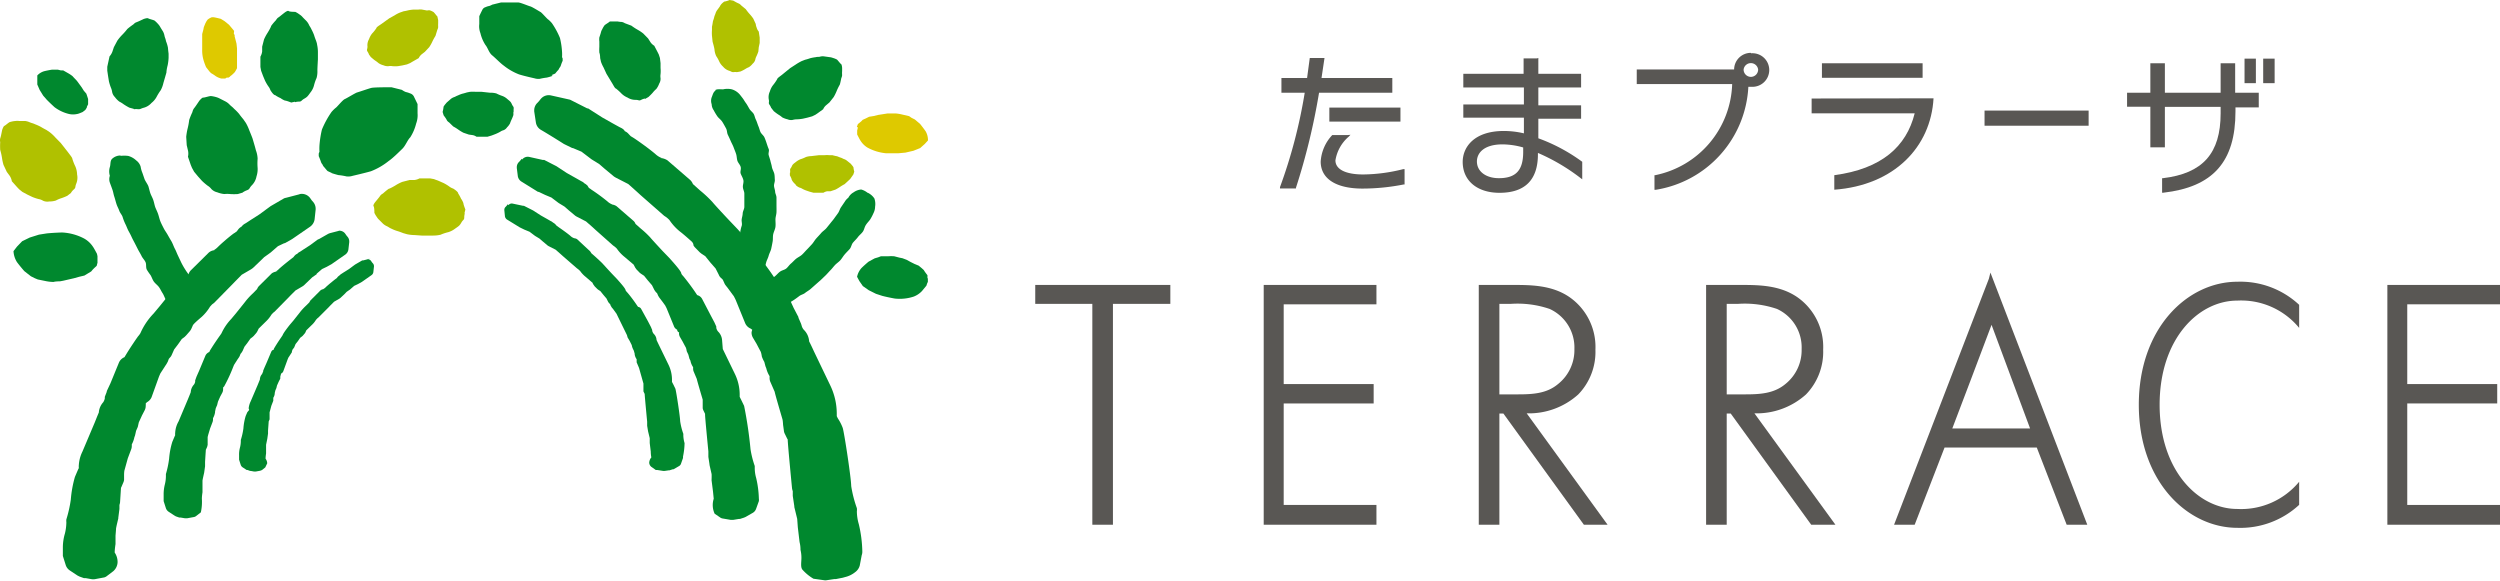
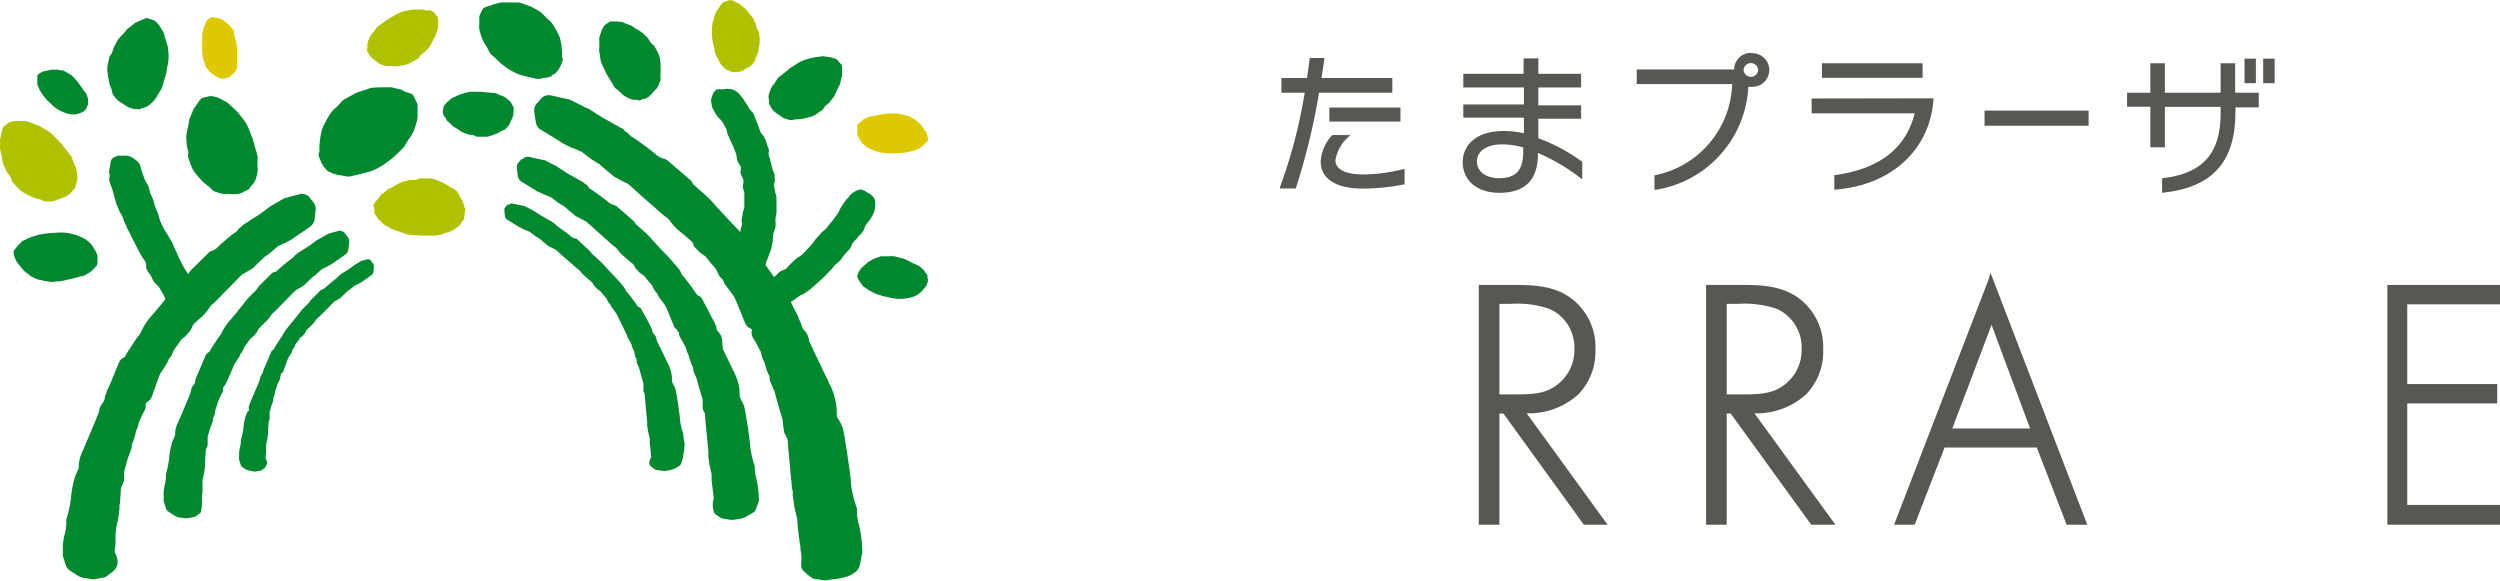
<svg xmlns="http://www.w3.org/2000/svg" viewBox="0 0 242.6 56.36">
  <defs>
    <style>.cls-1{fill:#00882e;}.cls-2{fill:#4f270a;}.cls-3{fill:#b0c100;}.cls-4{fill:#dec900;}.cls-5{fill:#595754;}</style>
  </defs>
  <g id="レイヤー_2" data-name="レイヤー 2">
    <g id="ヘッダーフッター">
      <path class="cls-1" d="M29.07,18.85l-1.34.35a.58.58,0,0,0-.22.08L26.27,20l-.07.05-1.05.77-.83.53-.44.29-.14.08a1,1,0,0,0-.29.26h0l-.09.06a1,1,0,0,0-.24.22l-.14.19-.22.16c-.06,0-1,.75-1.63,1.37a1.82,1.82,0,0,1-.39.3.38.38,0,0,1,.13,0,.94.94,0,0,0-.66.28l-1.7,1.68a1,1,0,0,0-.21.35c-.17.18-.51.53-.53.54a9.5,9.5,0,0,0-1,1c-.1.14-.73.92-1.26,1.57l-.61.73a6.49,6.49,0,0,0-1.27,1.89,1.68,1.68,0,0,1-.2.28l-.05.06s-.71,1-1.3,2l0,0a1,1,0,0,0-.54.53l-.82,2-.36.77,0,.06-.19.49,0,.16a1.18,1.18,0,0,1-.15.36,1.66,1.66,0,0,0-.43,1c-.12.27-.38.93-.38.93L8,43.82a3.43,3.43,0,0,0-.35,1.3,1.45,1.45,0,0,0,0,.3l-.08.16-.3.7a11,11,0,0,0-.4,2.21,12.12,12.12,0,0,1-.43,1.91,1.17,1.17,0,0,0,0,.27,4.78,4.78,0,0,1-.14,1.1A4.79,4.79,0,0,0,6.1,53.1c0,.34,0,.59,0,.65l0,.2.28.89a1,1,0,0,0,.4.52l.74.49.2.1.42.15.17,0,.56.1a1,1,0,0,0,.35,0l.8-.15a.65.65,0,0,0,.35-.15l.62-.47a1.21,1.21,0,0,0,.42-.87v-.07a1.64,1.64,0,0,0-.28-.87c0-.35.08-.82.08-.82v-.8c0-.06.05-.58.05-.69s.22-1,.22-1v-.07l.11-.85V49a1.29,1.29,0,0,0,.06-.25s.07-1.08.09-1.41h0l.05-.1.17-.4a.92.92,0,0,0,.08-.27l0-.5s0-.32.05-.47l.31-1.12.32-.85a.94.94,0,0,0,.07-.34v-.17a2.46,2.46,0,0,0,.25-.69l.06-.16s.09-.37.1-.45l.17-.39.1-.44c.06-.14.28-.6.29-.64l.27-.52a.91.91,0,0,0,.11-.45.86.86,0,0,0,0-.23l.12-.12a1,1,0,0,0,.45-.49l.72-2,.13-.3.46-.71.15-.23.11-.2s.06-.15.1-.27l.1-.12a.76.76,0,0,0,.18-.26l.24-.54.38-.5,0,0,.36-.51.28-.21.15-.15.34-.39a1.14,1.14,0,0,0,.15-.23s.09-.19.15-.34.58-.59.85-.82a4.42,4.42,0,0,0,.82-1l.2-.22,0,0,.2-.15,1.76-1.79.29-.3.63-.64.91-.53.18-.13.68-.65.41-.4.56-.4.08-.06.69-.6.61-.29.06,0,.62-.35.1-.06L30.09,22a1.06,1.06,0,0,0,.44-.72l.1-.94v-.1a1,1,0,0,0-.24-.64l-.14-.16-.14-.2a1,1,0,0,0-1.05-.4Z" />
      <path class="cls-1" d="M52.49,9.58l-.19.24-.18.19a1,1,0,0,0-.28.68v.12L52,11.87a1,1,0,0,0,.49.73c.84.49,2.14,1.31,2.15,1.32l.1.06.8.39.06,0,.83.35.92.7.07.05.74.46.53.46.89.74.18.11,1.21.62.85.76.35.32,2.28,2,.21.14h0a2.72,2.72,0,0,1,.3.27,5,5,0,0,0,1,1.1c.36.27.88.74,1.12.95s.21.4.21.4a1,1,0,0,0,.17.23l.44.45.16.13.38.25.49.61,0,0,.51.58.31.61A.76.76,0,0,0,70,27l.14.14.15.33a.88.88,0,0,0,.12.21l.22.28.59.8.17.34.93,2.28a1,1,0,0,0,.53.51L73,32a1,1,0,0,0-.07.28,1,1,0,0,0,.14.5l.35.59s.3.58.38.72.13.51.13.51a2.84,2.84,0,0,0,.24.52l.11.42.08.2a2.49,2.49,0,0,0,.32.76v.19a.93.93,0,0,0,.09.4l.41.94c0,.12.71,2.52.75,2.66s.06.54.06.54l.08.57a.8.8,0,0,0,.09.3l.22.45.06.1v0c0,.44.42,4.74.42,4.74a1.34,1.34,0,0,0,.07.27v.46l.15,1v.08l.28,1.15.06.82v0l.17,1.43a3,3,0,0,1,.09.76,3.17,3.17,0,0,1,.09.73v.06c0,.38-.1.87.09,1.12a4.46,4.46,0,0,0,1.08.89l1,.14a.81.81,0,0,0,.31,0l.73-.11.15,0,.66-.13L82,56a2.46,2.46,0,0,0,1-.49,1.17,1.17,0,0,0,.43-.63l.19-1a1,1,0,0,0,.06-.33v0a12.38,12.38,0,0,0-.34-2.68,4.55,4.55,0,0,1-.19-1.25,1.12,1.12,0,0,0,0-.31,11.73,11.73,0,0,1-.55-2.15c0-.74-.67-5.15-.82-5.63a4.35,4.35,0,0,0-.38-.78,2,2,0,0,1-.2-.37v-.23a6.34,6.34,0,0,0-.65-2.79L79,34.13s-.31-.68-.48-1A1.73,1.73,0,0,0,78,32a1,1,0,0,1-.22-.45l-.06-.17-.24-.55,0-.06-.47-.9-1-2.18a1,1,0,0,0-.66-.53L75.18,27c-.75-1.15-1.63-2.22-1.67-2.27l-.05-.06a3.29,3.29,0,0,1-.29-.35c-.06-.2-.25-.6-1.59-2.08l-.82-.86c-.7-.74-1.5-1.61-1.62-1.77a11.86,11.86,0,0,0-1.22-1.14l-.68-.61a1.09,1.09,0,0,0-.27-.4l-2.2-1.9a1.43,1.43,0,0,0-.79-.23h.22a1.89,1.89,0,0,1-.61-.39c-.83-.7-2-1.49-2.05-1.52l-.34-.21L61,13a1,1,0,0,0-.25-.21l-.15-.08,0-.05a1.09,1.09,0,0,0-.29-.23l-.2-.1L59.51,12l-1.08-.61-1.36-.87-.08,0-1.58-.8a.68.68,0,0,0-.2-.07l-1.74-.39a1,1,0,0,0-1,.35Z" />
      <path class="cls-1" d="M33,22.37l-1,.26-.15.06-.93.53-.05,0-.79.58-.62.4-.33.22-.11.06a.7.7,0,0,0-.2.18l0,0-.07,0-.17.16-.11.14-.17.13s-.73.56-1.22,1a1.22,1.22,0,0,1-.3.24H27a1.19,1.19,0,0,0-.62.19l-1.27,1.26a.92.92,0,0,0-.16.27l-.4.41a6.6,6.6,0,0,0-.71.76c-.07.1-.55.69-.94,1.18l-.46.55a5.09,5.09,0,0,0-.95,1.4l-.16.23,0,0s-.54.75-1,1.51l0,.06a.71.71,0,0,0-.39.35l-.61,1.46-.26.59,0,0-.13.36,0,.12a.67.67,0,0,1-.12.29,1.18,1.18,0,0,0-.31.74c-.07.19-.29.72-.29.72l-.89,2.11A2.47,2.47,0,0,0,17,42a.91.91,0,0,0,0,.23l-.06.13-.22.52a7.57,7.57,0,0,0-.31,1.64A9.38,9.38,0,0,1,16.1,46l0,.19A3.48,3.48,0,0,1,16,47a3.88,3.88,0,0,0-.12,1c0,.25,0,.45,0,.49l0,.14.21.66a.69.69,0,0,0,.29.38l.55.36.14.08.32.11.12,0,.42.07h.25l.6-.11a.5.5,0,0,0,.26-.11l.45-.35a4.75,4.75,0,0,0,.1-1.32c0-.26.06-.63.06-.63v-.6s0-.44,0-.52.16-.77.16-.77v0l.09-.63V45l0-.19s.05-.82.07-1.07h0l0-.08.13-.29.05-.2,0-.37s0-.25,0-.36.22-.78.23-.84l.24-.63a.74.74,0,0,0,.05-.25v-.14a1.67,1.67,0,0,0,.2-.57l0-.07.07-.33.13-.3.08-.33.21-.48.21-.39a.72.72,0,0,0,.08-.32l0-.19.1-.1a15.43,15.43,0,0,0,.87-1.87l.09-.22.35-.55.12-.17.08-.14.08-.21.08-.09.12-.19.18-.41.29-.38.29-.41.21-.16.11-.1.26-.3.1-.16.12-.25.64-.63a3.41,3.41,0,0,0,.61-.74l.16-.17,0,0,.14-.11,1.32-1.34.22-.23.48-.48.68-.4.13-.09.51-.49.31-.3.43-.3,0-.05.52-.45.46-.22,0,0,.47-.26.07-.05,1.25-.87a.73.73,0,0,0,.31-.51l.08-.7v-.08a.68.68,0,0,0-.17-.45l-.1-.12-.11-.16a.7.7,0,0,0-.75-.28Z" />
      <path class="cls-1" d="M50.63,15.41l-.15.18-.13.14a.7.7,0,0,0-.2.49v.08l.1.8a.76.76,0,0,0,.35.52l1.61,1,.07,0,.61.29,0,0,.62.26.7.53,0,0,.56.34.4.35.66.55.13.08.91.47.65.57.26.24,1.71,1.52.14.1h0a1.73,1.73,0,0,1,.23.21,3.74,3.74,0,0,0,.77.82l.86.73.15.29.12.17.33.34.12.09.29.19.37.46.4.46.23.46.14.2.12.11.11.25.09.15.16.21s.34.45.44.6l.13.26.7,1.71a.6.6,0,0,0,.32.36s0,.16.12.23.06.06.06.14a.74.74,0,0,0,.1.35l.26.45s.23.44.29.54.1.38.1.38l.16.34.1.38L67,35a1.62,1.62,0,0,0,.26.63v.16a.71.71,0,0,0,.06.28l.3.71c0,.08.54,1.9.57,2l0,.4,0,.43a.81.81,0,0,0,.07.22l.16.33,0,.08v0c0,.32.32,3.56.32,3.56l0,.2v.34l.11.72v.05s.18.78.2.88,0,.61,0,.61l.14,1.1.07.7a2,2,0,0,0,.09,1.45l.57.39a.62.62,0,0,0,.24.08l.76.13h.22l.55-.09.11,0,.4-.13.14-.06.72-.41a.73.73,0,0,0,.31-.38l.27-.75a.86.86,0,0,0,0-.24v0a9.7,9.7,0,0,0-.26-2,3.58,3.58,0,0,1-.14-.95l0-.22a9.2,9.2,0,0,1-.41-1.63,40.6,40.6,0,0,0-.62-4.2l-.28-.58-.15-.3v-.17a4.64,4.64,0,0,0-.48-2.08l-1.16-2.39L70.07,33a1.29,1.29,0,0,0-.39-.83.8.8,0,0,1-.17-.35l0-.13-.18-.4,0,0-.36-.68L68.13,29a.74.74,0,0,0-.47-.36l-.07-.1c-.56-.86-1.23-1.67-1.25-1.7l0,0a1.87,1.87,0,0,1-.22-.27c0-.15-.18-.44-1.19-1.56l-.62-.64c-.52-.56-1.12-1.21-1.21-1.33a9.2,9.2,0,0,0-.92-.86l-.51-.45a.69.69,0,0,0-.2-.3l-1.64-1.42a1,1,0,0,0-.57-.17h.16a1.38,1.38,0,0,1-.48-.3,18.46,18.46,0,0,0-1.54-1.13,1.9,1.9,0,0,0-.25-.17L57,18l-.17-.14-.12-.07,0,0a.83.83,0,0,0-.21-.16l-.15-.08-.42-.24L55,16.79l-1-.66,0,0-1.19-.61-.14,0-1.3-.29a.69.69,0,0,0-.7.25Z" />
      <path class="cls-1" d="M36,25.08l-.76.19-.09,0-.69.4,0,0-.61.45-.45.28-.26.17-.08.05-.12.11,0,0-.07.05-.1.09-.09.12-.14.1s-.54.42-.91.76a.82.82,0,0,1-.26.2h.12a.67.67,0,0,0-.37.11l-1,1-.11.19h0l-.31.31a5.73,5.73,0,0,0-.52.55l-.71.9-.35.41c-.6.76-.67.94-.69,1l-.13.2,0,0s-.39.55-.72,1.12l0,.08a.38.38,0,0,0-.26.22l-.46,1.09-.2.45-.12.29,0,.07-.11.26a.8.8,0,0,0-.21.53l-.22.54-.68,1.59a2,2,0,0,0-.19.67l.05.15L24,40l-.16.37a5.5,5.5,0,0,0-.22,1.21,6.74,6.74,0,0,1-.25,1.11v.12a2.63,2.63,0,0,1-.09.65,2.54,2.54,0,0,0-.08.71c0,.18,0,.33,0,.36l0,.08.16.5a.48.48,0,0,0,.17.23l.41.27.09,0,.24.09.07,0,.32.06h.15l.44-.08.16-.06.33-.26.19-.4v0a.81.81,0,0,0-.16-.45c0-.19.05-.51.05-.51v-.45l0-.39.12-.59.07-.5V41.9h0l0-.12s.05-.67.06-.82l0,0,0-.05.09-.22,0-.12,0-.28,0-.27.17-.64.19-.49,0-.15v-.14a.9.9,0,0,0,.14-.39l0-.07.06-.25.1-.23.06-.25.17-.38.15-.29,0-.19.08-.3a.41.41,0,0,0,.21-.22l.42-1.15.07-.17.27-.41.08-.13,0-.09.07-.18.07-.08.08-.11.13-.32.23-.29.22-.32.17-.13.07-.06.19-.22.07-.1.09-.21.5-.49a2.22,2.22,0,0,0,.44-.53l.14-.15h0l.09-.07,1-1,.16-.17s.28-.28.37-.37l.52-.3.08-.06.39-.36.23-.24.33-.23,0,0,.4-.35.36-.17.38-.21,0,0,.94-.66a.42.42,0,0,0,.18-.3l.06-.53v-.05a.4.4,0,0,0-.11-.27l-.08-.09-.08-.12a.4.4,0,0,0-.45-.17Z" />
      <polygon class="cls-2" points="25.97 36.84 25.99 36.93 25.99 36.93 25.97 36.84 25.97 36.84" />
      <polygon class="cls-2" points="25.16 36.99 25.16 36.98 25.18 37.13 25.16 36.99 25.16 36.99" />
      <path class="cls-1" d="M49.28,19.82l-.11.14-.1.11a.39.39,0,0,0-.13.29v.05L49,21a.47.47,0,0,0,.21.31l1.22.75,0,0,.45.22.51.21.53.4,0,0,.43.26.3.26.5.42.08.05.69.35.5.44.2.18L56,26.05l.09.06.2.18a2.74,2.74,0,0,0,.56.59l.66.57c0,.08.13.24.13.24l.07.1.25.25.07.06.23.15.29.36s.22.26.3.35l.18.36.09.11.1.1c0,.08.09.21.09.21l.05.09.13.15.34.47.1.21.91,1.86.06.22.2.34.21.42c0,.08.08.29.08.29l.12.25.08.29,0,.06a1.09,1.09,0,0,0,.19.47V35l0,.16.23.54.43,1.52,0,.31,0,.32,0,.13.12.25,0,0,0,0c0,.19.24,2.69.24,2.69l0,.13v.27l.09.54v0l.16.66,0,.47.1.83s0,.34.06.56a.88.88,0,0,0-.21.52v0a.55.55,0,0,0,.23.42l.41.29.15,0,.57.09h.13l.41-.06h.07l.31-.1.08,0,.53-.31a.41.41,0,0,0,.19-.22l.2-.57,0-.14h0A6.8,6.8,0,0,0,66.43,43a2.93,2.93,0,0,1-.12-.73V42.1A6.29,6.29,0,0,1,66,40.85c0-.4-.38-2.88-.46-3.13l-.2-.41-.13-.25v-.15a3.34,3.34,0,0,0-.34-1.52L64,33.6s-.2-.41-.29-.61a.85.85,0,0,0-.26-.58.76.76,0,0,1-.16-.31l0-.07-.13-.31-.28-.54L62.23,30a.39.39,0,0,0-.31-.22l-.08-.11a14.42,14.42,0,0,0-.94-1.26l0,0a1.39,1.39,0,0,1-.19-.23c0-.09-.1-.29-.87-1.14l-.46-.48c-.31-.33-.83-.9-.92-1s-.55-.52-.67-.63-.26-.23-.4-.35v0l-.12-.19L56,23.21a.6.6,0,0,0-.34-.09h.07a1,1,0,0,1-.4-.25c-.46-.38-1.12-.82-1.14-.84L54,21.89l-.12-.14-.11-.09-.1-.06,0,0-.13-.1-.12-.06-.31-.18-.62-.35-.76-.49,0,0-.89-.45-.08,0-1-.21a.4.4,0,0,0-.42.15Z" />
      <path class="cls-3" d="M6.89,18.71a1.29,1.29,0,0,1,.28-.33c.21-.19.09-.22.23-.56a1.51,1.51,0,0,0,.08-.89,2.1,2.1,0,0,0-.16-.76,5.2,5.2,0,0,1-.3-.76c0-.12-.28-.44-.43-.65l-.69-.88-.52-.53a4,4,0,0,0-.54-.51l-.34-.23s-.35-.18-.52-.29a4.59,4.59,0,0,0-.57-.26c-.26-.12-.34-.11-.54-.2a1.65,1.65,0,0,0-.43-.12l-.59,0a1.25,1.25,0,0,0-.34,0,2.3,2.3,0,0,0-.5.09c-.13,0-.48.35-.58.38s-.22.4-.22.4L.13,13a3,3,0,0,1-.11.43.82.82,0,0,0,0,.36,6.1,6.1,0,0,0,0,.76,5.7,5.7,0,0,1,.18.82A5,5,0,0,0,.34,16l.32.68.28.38a1.35,1.35,0,0,1,.21.53l.51.57.2.21.31.25.5.27.46.22a4.28,4.28,0,0,0,.63.21,1.2,1.2,0,0,1,.42.16,1,1,0,0,0,.6.07,2.06,2.06,0,0,0,.64-.09,2.84,2.84,0,0,1,.48-.21A4.67,4.67,0,0,0,6.53,19l.36-.28Z" />
      <path class="cls-1" d="M32.17,16.79c.1.05.66.2.66.2a5.94,5.94,0,0,1,.8.13,1.45,1.45,0,0,0,.6-.06s1.13-.26,1.76-.44a6.46,6.46,0,0,0,1.73-1c.4-.27,1-.87,1.32-1.18s.5-.85.77-1.11A4.48,4.48,0,0,0,40.38,12a2.33,2.33,0,0,0,.14-1c0-.23,0-.9,0-.9l-.33-.68a.61.61,0,0,0-.4-.36,2.19,2.19,0,0,0-.41-.13A1.72,1.72,0,0,1,39,8.72l-1-.25h-.54s-1.17,0-1.42.06-1.22.4-1.38.44-1,.56-1.21.65-.78.81-.88.85a3.12,3.12,0,0,0-.41.41,9.06,9.06,0,0,0-.92,1.69A9.73,9.73,0,0,0,31,14.12a5.17,5.17,0,0,0,0,.6l-.07.18,0,.25s.14.33.2.51a.75.75,0,0,0,.17.31.64.64,0,0,0,.15.24c.09.1.26.32.34.39l.41.19Z" />
      <path class="cls-1" d="M23.56,18.67a1.82,1.82,0,0,1,.41-.21c.29-.11.19-.19.47-.48a1.64,1.64,0,0,0,.45-.86A2.27,2.27,0,0,0,25,16.3a5.37,5.37,0,0,1,0-.9,2.64,2.64,0,0,0-.17-.82c-.06-.27-.33-1.16-.33-1.16s-.1-.27-.3-.75a4.73,4.73,0,0,0-.34-.74l-.25-.36s-.28-.33-.4-.51a4.28,4.28,0,0,0-.48-.49c-.21-.23-.29-.25-.45-.42a1.57,1.57,0,0,0-.39-.3l-.57-.29A1.8,1.8,0,0,0,21,9.43a3,3,0,0,0-.54-.11c-.15,0-.62.16-.74.15s-.38.31-.38.31l-.23.34s-.2.3-.29.4a1,1,0,0,0-.15.36,6.9,6.9,0,0,0-.31.76,6.58,6.58,0,0,1-.17.9,6.25,6.25,0,0,0-.12.74l.05.81.12.51a1.36,1.36,0,0,1,0,.61l.27.79.12.29.21.38.39.47.37.41a5.76,5.76,0,0,0,.55.47,1.34,1.34,0,0,1,.36.32,1.12,1.12,0,0,0,.57.32,2.5,2.5,0,0,0,.69.17,2.78,2.78,0,0,1,.56,0,5.33,5.33,0,0,0,.75,0l.47-.14Z" />
      <path class="cls-1" d="M13,10.6a1.41,1.41,0,0,1,.41,0c.26,0,.22-.06.56-.15a1.53,1.53,0,0,0,.73-.46,1.92,1.92,0,0,0,.48-.56,5.6,5.6,0,0,1,.42-.68,2.75,2.75,0,0,0,.26-.71c.07-.23.29-1,.29-1s0-.25.12-.71a4.58,4.58,0,0,0,.09-.72c0-.1,0-.4,0-.4s-.05-.38-.06-.57A3.42,3.42,0,0,0,16.11,4c-.05-.28-.11-.33-.15-.54a1.4,1.4,0,0,0-.14-.4s-.21-.33-.3-.49a1.43,1.43,0,0,0-.19-.25A2.62,2.62,0,0,0,15,2c-.12-.07-.54-.16-.62-.22s-.43.06-.43.06L13.61,2s-.28.13-.4.17-.27.2-.27.2a6.37,6.37,0,0,0-.58.44,6.59,6.59,0,0,1-.54.61,4.64,4.64,0,0,0-.43.52l-.34.64L10.91,5a1.42,1.42,0,0,1-.28.47l-.16.73-.06.28,0,.38.08.54.08.49a4.6,4.6,0,0,0,.19.61,1.58,1.58,0,0,1,.12.41.94.94,0,0,0,.27.51,2.08,2.08,0,0,0,.43.44,2.8,2.8,0,0,1,.42.26,5.16,5.16,0,0,0,.56.33l.41.11Z" />
-       <path class="cls-1" d="M28.62,9.92a1.37,1.37,0,0,1,.4-.06c.25,0,.2-.11.5-.28s.35-.25.6-.6a1.85,1.85,0,0,0,.34-.65,4.24,4.24,0,0,1,.26-.76,2.33,2.33,0,0,0,.08-.73c0-.25.05-1.08.05-1.08s0-.25,0-.72a3.51,3.51,0,0,0-.08-.71c0-.1-.1-.38-.1-.38s-.14-.35-.19-.54a4.69,4.69,0,0,0-.25-.55c-.11-.25-.18-.29-.26-.48A1.53,1.53,0,0,0,29.7,2s-.28-.27-.39-.4a1.38,1.38,0,0,0-.25-.2,2.2,2.2,0,0,0-.41-.25c-.12,0-.55,0-.64-.08s-.4.16-.4.16l-.28.22s-.24.2-.34.26-.22.26-.22.26a4.9,4.9,0,0,0-.46.55c0,.09-.28.57-.38.72a4.42,4.42,0,0,0-.31.59l-.18.7s0,.18,0,.46a1.38,1.38,0,0,1-.17.51v1l.07.37.19.51.19.45a4.25,4.25,0,0,0,.32.55,1.17,1.17,0,0,1,.2.37c.33.53.46.48.46.48a2.76,2.76,0,0,0,.52.29,2,2,0,0,0,.43.24c.14,0,.61.19.61.19l.37-.08Z" />
      <path class="cls-1" d="M53.63,7.36a5.23,5.23,0,0,1-.57.17,5.48,5.48,0,0,0-.68.12,1.26,1.26,0,0,1-.51-.05s-1-.22-1.5-.38a5.59,5.59,0,0,1-1.48-.85c-.34-.24-.81-.74-1.13-1s-.42-.73-.65-1a3.67,3.67,0,0,1-.49-1.15,1.87,1.87,0,0,1-.11-.89c0-.19,0-.76,0-.76s.14-.31.28-.58a.5.5,0,0,1,.34-.3,1.3,1.3,0,0,1,.35-.11,1.78,1.78,0,0,0,.29-.13l.85-.21h.46s1,0,1.21,0,1,.34,1.17.38.87.48,1,.55.66.7.75.73a2.85,2.85,0,0,1,.35.35,7.62,7.62,0,0,1,.78,1.44,7.62,7.62,0,0,1,.2,1.33,3.86,3.86,0,0,1,0,.52l.06.14,0,.22a3.4,3.4,0,0,0-.17.44.69.69,0,0,1-.15.26.69.69,0,0,1-.12.21c-.09.08-.23.27-.29.33l-.35.15Z" />
      <path class="cls-1" d="M62.59,9.56a1.43,1.43,0,0,0-.37.13c-.22.12-.22,0-.55,0a1.42,1.42,0,0,1-.77-.22,1.88,1.88,0,0,1-.58-.38,5.07,5.07,0,0,0-.55-.5c-.1,0-.27-.37-.4-.57l-.52-.86-.28-.61A3.53,3.53,0,0,1,58.32,6l-.08-.36s0-.35-.08-.53a4.28,4.28,0,0,1,0-.56c0-.26,0-.32,0-.52a1.64,1.64,0,0,1,0-.4s.12-.34.16-.51a1,1,0,0,1,.12-.28,2.07,2.07,0,0,1,.23-.39c.09-.09.45-.29.51-.37l.41,0,.33,0a2.36,2.36,0,0,0,.41.05.81.81,0,0,1,.3.12l.64.24a5.79,5.79,0,0,0,.63.41,4,4,0,0,1,.52.35l.47.48.23.36a1.19,1.19,0,0,0,.37.35l.32.61.12.24.11.34.06.5,0,.46a3.41,3.41,0,0,1,0,.6,1.28,1.28,0,0,0,0,.4.88.88,0,0,1-.13.52,1.93,1.93,0,0,1-.28.52,2.67,2.67,0,0,0-.33.34c-.12.15-.43.44-.43.44l-.35.2Z" />
-       <path class="cls-3" d="M76.67,16.77a.94.94,0,0,0,0-.27c0-.17.07-.14.16-.35s.17-.25.4-.43a1.81,1.81,0,0,1,.45-.27,3,3,0,0,0,.52-.21,1.74,1.74,0,0,1,.51-.09l.76-.09H80a3,3,0,0,1,.51,0l.27,0s.25.07.38.09.21.08.4.14.21.1.35.15a.82.82,0,0,1,.26.14l.3.24a.59.59,0,0,1,.15.15,2,2,0,0,1,.2.26c0,.08.05.36.08.42l-.09.28-.14.2-.17.24-.17.16-.37.34a4.71,4.71,0,0,0-.48.29,3.9,3.9,0,0,1-.41.24l-.48.16-.32,0a1.06,1.06,0,0,0-.36.14l-.51,0h-.2l-.27,0-.37-.1-.32-.11a2.4,2.4,0,0,1-.4-.18.86.86,0,0,0-.27-.11c-.39-.2-.36-.29-.36-.29A2.66,2.66,0,0,1,77,17.7a1.12,1.12,0,0,1-.18-.28c0-.1-.17-.4-.17-.4l0-.25Z" />
      <path class="cls-3" d="M71.51,7a1.17,1.17,0,0,0-.33,0c-.21,0-.18-.06-.44-.14a1.24,1.24,0,0,1-.57-.39A1.6,1.6,0,0,1,69.81,6a3.36,3.36,0,0,0-.31-.56,1.92,1.92,0,0,1-.16-.56c0-.19-.19-.83-.19-.83l-.06-.57a3.72,3.72,0,0,1,0-.57c0-.07,0-.31,0-.31s.06-.29.08-.45.08-.24.13-.46.1-.25.14-.41A1.15,1.15,0,0,1,69.58,1s.19-.25.27-.37A1.14,1.14,0,0,1,70,.4a1.71,1.71,0,0,1,.29-.25c.1,0,.44-.11.51-.15l.35.06.25.14a3.11,3.11,0,0,0,.31.15.69.69,0,0,1,.21.17l.45.37a4.58,4.58,0,0,0,.4.5,3.69,3.69,0,0,1,.33.42l.24.52s0,.14.09.36a.92.92,0,0,0,.2.37l.09.59,0,.22v.3l-.09.42L73.59,5a4,4,0,0,1-.19.47,1.16,1.16,0,0,0-.11.33.78.78,0,0,1-.25.38,1.51,1.51,0,0,1-.37.34,1.86,1.86,0,0,0-.35.18,3.45,3.45,0,0,1-.47.24L71.51,7Z" />
      <path class="cls-1" d="M74.84,10.48a1.33,1.33,0,0,0-.17-.32c-.13-.2,0-.21-.07-.52a1.29,1.29,0,0,1,.11-.77,1.82,1.82,0,0,1,.3-.6,4.47,4.47,0,0,0,.41-.59c0-.1.33-.31.5-.45s.76-.62.76-.62l.54-.35a5.11,5.11,0,0,1,.57-.33l.33-.13a4.65,4.65,0,0,0,.5-.15,3.89,3.89,0,0,1,.53-.1c.25-.06.31,0,.49-.07a1.1,1.1,0,0,1,.39,0l.51.07a1.19,1.19,0,0,1,.28.07,2.13,2.13,0,0,1,.4.16c.09.08.32.39.4.44s.1.37.1.37V6.9a2.43,2.43,0,0,0,0,.39.79.79,0,0,1-.08.29s-.11.56-.15.64a5.12,5.12,0,0,0-.32.66,4.34,4.34,0,0,1-.27.54l-.41.52-.32.27a1.05,1.05,0,0,0-.29.39l-.55.4-.21.14-.31.15-.47.13-.44.1a4.15,4.15,0,0,1-.57.06,1.4,1.4,0,0,0-.38.05.85.85,0,0,1-.52-.05,2.1,2.1,0,0,1-.52-.19,2.22,2.22,0,0,0-.36-.26,4.64,4.64,0,0,1-.47-.35l-.23-.3Z" />
      <path class="cls-3" d="M35.81,5.3A1.2,1.2,0,0,0,35.66,5c-.11-.19,0-.2,0-.49a1.16,1.16,0,0,1,.15-.71,1.89,1.89,0,0,1,.3-.55,3.36,3.36,0,0,0,.42-.53c0-.09.32-.28.49-.4l.75-.54.54-.3a2.84,2.84,0,0,1,.55-.28l.32-.11A3.93,3.93,0,0,0,39.62,1a4.2,4.2,0,0,1,.51-.07c.23,0,.29,0,.47,0a1.27,1.27,0,0,1,.36,0l.48.09A.83.83,0,0,1,41.7,1a1.77,1.77,0,0,1,.37.17c.09.07.3.37.37.42l.08.36,0,.31a2.67,2.67,0,0,0,0,.36.66.66,0,0,1-.08.27l-.18.59a5.45,5.45,0,0,0-.33.61,3.93,3.93,0,0,1-.28.49l-.42.45-.31.24a1.12,1.12,0,0,0-.29.37L40,6l-.2.12-.31.13-.45.1-.42.07a2.83,2.83,0,0,1-.54,0,1.12,1.12,0,0,0-.37,0,1,1,0,0,1-.49-.08,1.56,1.56,0,0,1-.48-.21,2.74,2.74,0,0,0-.33-.25c-.15-.1-.43-.35-.43-.35l-.21-.29Z" />
      <path class="cls-1" d="M49.85,10.84a1.34,1.34,0,0,1,0-.32c0-.2-.07-.16-.18-.41s-.18-.28-.44-.5a1.45,1.45,0,0,0-.49-.3,4.24,4.24,0,0,1-.57-.24A2,2,0,0,0,47.57,9l-.83-.09h-.56a4.6,4.6,0,0,0-.57,0l-.3.06s-.28.09-.43.12a2.93,2.93,0,0,0-.44.17c-.2.07-.23.12-.39.17a1.12,1.12,0,0,0-.29.16l-.33.29a.92.92,0,0,0-.17.18,1.65,1.65,0,0,0-.22.3c0,.1-.06.43-.09.5l.1.33.16.22a1.84,1.84,0,0,1,.17.29.71.71,0,0,0,.2.18l.4.39a4.59,4.59,0,0,1,.54.34,4.28,4.28,0,0,0,.45.27l.53.18.36.05a.92.92,0,0,1,.38.16l.58,0H47l.3,0,.41-.12L48.1,13a3.94,3.94,0,0,0,.45-.22.94.94,0,0,1,.3-.14.7.7,0,0,0,.35-.28,1.59,1.59,0,0,0,.29-.38,3.3,3.3,0,0,1,.14-.35,3.73,3.73,0,0,0,.19-.47l0-.32Z" />
      <path class="cls-3" d="M45.11,20.7a1.37,1.37,0,0,0-.06.4c0,.26-.11.2-.28.5s-.25.34-.61.59a2.07,2.07,0,0,1-.66.34,4.4,4.4,0,0,0-.75.25,3.17,3.17,0,0,1-.74.08l-1.08,0-.71-.05a3.67,3.67,0,0,1-.72-.08l-.38-.11s-.35-.14-.53-.19A3.65,3.65,0,0,1,38,22.2c-.25-.11-.28-.17-.48-.26a1.36,1.36,0,0,1-.35-.23l-.4-.4a1.08,1.08,0,0,1-.2-.25,2.32,2.32,0,0,1-.24-.41c0-.12,0-.54-.08-.64s.16-.4.16-.4l.23-.28s.2-.24.26-.34a.77.77,0,0,1,.26-.21,6.62,6.62,0,0,1,.56-.46c.09,0,.57-.27.72-.37a4,4,0,0,1,.6-.3l.69-.18.46,0a1.35,1.35,0,0,0,.52-.16h.74l.28,0,.38.07.5.19.45.2a4.25,4.25,0,0,1,.54.33,1.27,1.27,0,0,0,.38.2c.53.34.48.47.48.47a3.44,3.44,0,0,1,.28.51,1.83,1.83,0,0,1,.23.44c0,.14.19.61.19.61l-.09.37Z" />
      <path class="cls-4" d="M22,7.53l.17,0,.13-.08.06-.07.1-.07.16-.14.18-.19.12-.21L23,6.62,23,6.44l0-.13,0-.2,0-.25,0-.26V5.44l0-.28,0-.26,0-.2-.05-.47-.18-.7,0-.12-.08-.15L22.72,3l-.18-.22-.32-.38-.42-.34-.37-.23s-.38-.1-.6-.14a.75.75,0,0,0-.33,0l-.21.11-.14.1-.1.14-.11.2-.16.39-.05.26-.11.41,0,.28,0,.2v.18s0,.26,0,.87a3.37,3.37,0,0,0,.16,1.1,5.78,5.78,0,0,0,.22.59l.32.41.15.16a4.13,4.13,0,0,1,.48.31,1.81,1.81,0,0,0,.52.22h.39L22,7.53Z" />
      <path class="cls-1" d="M8.44,10.34l.11-.22,0-.21v-.3l-.07-.22-.1-.3L8.13,8.8l-.2-.32-.22-.3-.22-.3-.15-.17s-.23-.23-.29-.31a3,3,0,0,0-.41-.28l-.51-.29-.23,0-.29-.07-.56,0s-.4.06-.76.15a1.48,1.48,0,0,0-.67.41v.39l0,.49.23.53.34.55.35.4s.27.28.75.72a3.84,3.84,0,0,0,1.4.66,1.79,1.79,0,0,0,.8,0c.1,0,.53-.19.53-.19l.13-.1.13-.1.14-.22Z" />
      <path class="cls-1" d="M90,27l0-.29-.16-.21-.1-.14-.1-.16-.2-.18-.29-.24-.41-.17-.4-.2L88,25.22l-.42-.16L87.28,25l-.5-.13a3.69,3.69,0,0,0-.6,0l-.7,0-.26.1-.34.1-.59.32s-.38.31-.7.63a1.85,1.85,0,0,0-.42.84l.22.41.34.49.57.4.7.35.61.2s.44.12,1.21.26a4.32,4.32,0,0,0,1.85-.19,2.16,2.16,0,0,0,.8-.54l.43-.52.06-.19.08-.18V27Z" />
      <path class="cls-4" d="M83.15,12.31l.1-.27.2-.16.13-.11.13-.14L84,11.5l.34-.17.44-.07.45-.11.45-.07.45-.07.27,0s.4,0,.52,0a4,4,0,0,1,.61.1l.69.16.23.16.32.16.51.43s.3.37.55.73a1.72,1.72,0,0,1,.22.88l-.31.34-.45.4-.65.26-.78.18-.65.06s-.47,0-1.26,0a4.64,4.64,0,0,1-1.79-.56,2.1,2.1,0,0,1-.67-.68c-.07-.1-.31-.58-.31-.58l0-.19,0-.19.07-.3Z" />
      <path class="cls-1" d="M9.47,25.46l-.09.34L9.16,26,9,26.16l-.15.18-.28.17-.38.23-.51.12L7.18,27l-.52.12-.52.12-.32.06s-.46,0-.61.06a3.82,3.82,0,0,1-.71-.07l-.83-.17L3.38,27,3,26.81l-.64-.5s-.39-.44-.71-.87a2.2,2.2,0,0,1-.34-1.07l.34-.44.5-.52.74-.36.89-.28.76-.12s.55-.06,1.48-.09a5.12,5.12,0,0,1,2.15.59,2.47,2.47,0,0,1,.84.78c.09.11.4.7.4.7l.05.23,0,.23,0,.37Z" />
      <path class="cls-1" d="M11.73,15.09a1.2,1.2,0,0,0-.85.32c-.21.21-.13.52-.22.8a1.46,1.46,0,0,0,0,.85,1,1,0,0,0,0,.66c.07.2.16.43.25.69s.1.43.18.67.13.46.21.71.19.42.27.65.24.38.32.59a4.87,4.87,0,0,0,.28.72c.11.21.18.44.3.66s.2.36.29.56.21.42.32.63l.33.65c.11.2.23.39.33.6s.3.39.39.61,0,.51.13.73a5.76,5.76,0,0,0,.35.51c.12.2.19.45.33.64s.36.34.5.54.21.38.33.56.2.43.32.65.24.36.35.54a5,5,0,0,0,.34.46,1.51,1.51,0,0,0,.73.48,1.6,1.6,0,0,0,.84.09,1.59,1.59,0,0,0,.8-.21,1.41,1.41,0,0,0,.47-.74,1.6,1.6,0,0,0,0-.87,2.37,2.37,0,0,0-.36-.66,6.11,6.11,0,0,1-.51-.63c-.14-.23-.21-.51-.34-.74s-.28-.4-.4-.6a7.24,7.24,0,0,1-.41-.71l-.35-.74c-.1-.21-.17-.42-.28-.62s-.21-.52-.35-.75-.25-.43-.37-.64-.26-.39-.36-.59-.24-.46-.33-.69-.14-.48-.22-.71-.18-.42-.26-.62-.13-.53-.22-.77-.2-.42-.27-.62-.12-.44-.18-.64-.29-.5-.38-.72l-.21-.61a2.5,2.5,0,0,1-.17-.6,1.16,1.16,0,0,0-.43-.61,1.84,1.84,0,0,0-.78-.44,3,3,0,0,0-.77,0Z" />
      <path class="cls-1" d="M69.45,8.78c-.25.15-.29.45-.39.67a1,1,0,0,0,0,.66,1.07,1.07,0,0,0,.2.59s.13.27.36.6c.11.16.35.32.49.55s.22.38.34.6.08.42.18.63.19.4.28.61.2.39.28.61.17.42.24.64.06.42.12.64.28.41.33.64-.08.43,0,.64.22.42.26.64-.07.44-.05.67.14.41.14.62,0,.42,0,.63,0,.43,0,.65-.15.42-.16.65-.08.39-.1.59.07.42,0,.62-.11.4-.14.61-.16.4-.2.61.08.44,0,.65-.15.37-.2.56-.21.35-.26.55,0,.38,0,.55a1.15,1.15,0,0,0-.09.72,1.48,1.48,0,0,0,.45.66,1.74,1.74,0,0,0,.7.32,2,2,0,0,0,.91,0,1.65,1.65,0,0,0,.73-.38,1.15,1.15,0,0,0,.26-.57c.08-.24.15-.47.21-.71s.19-.45.25-.68.2-.46.25-.69.1-.48.14-.71,0-.48.06-.72.18-.45.21-.69,0-.48,0-.71.09-.47.1-.7,0-.47,0-.7,0-.48,0-.71-.12-.39-.13-.58-.1-.39-.11-.58.1-.4.08-.59,0-.47-.09-.7-.17-.37-.2-.56-.1-.39-.14-.57-.12-.38-.17-.57.08-.41,0-.59-.14-.38-.2-.56-.13-.38-.21-.56-.3-.34-.38-.51-.12-.38-.2-.56-.15-.45-.25-.65-.12-.39-.21-.55-.3-.31-.4-.47-.23-.42-.35-.58-.21-.33-.3-.45-.3-.39-.33-.42a1.65,1.65,0,0,0-.74-.47,1.88,1.88,0,0,0-.85,0c-.24,0-.56-.05-.76.07Z" />
      <path class="cls-1" d="M84.22,18.71a1.62,1.62,0,0,1,.63.55,1.62,1.62,0,0,1,.07.79,1.44,1.44,0,0,1-.16.64,4.67,4.67,0,0,1-.32.61c-.11.16-.28.32-.42.54s-.15.44-.29.64-.33.33-.48.53-.31.34-.47.53-.17.45-.33.63-.33.34-.49.53-.26.38-.41.55-.36.3-.52.47-.28.34-.43.49-.3.33-.46.49l-.48.46-.51.45-.52.46c-.16.13-.35.23-.51.36s-.39.17-.56.3-.33.25-.51.37-.36.22-.54.34l-.49.33a1.45,1.45,0,0,1-.73.25,1.48,1.48,0,0,1-.77-.2,1.68,1.68,0,0,1-.43-.57A1.55,1.55,0,0,1,74,27.73a1.24,1.24,0,0,1,.49-.44l.62-.41c.21-.14.37-.36.57-.51s.43-.17.6-.3.3-.35.47-.49.32-.32.49-.46.4-.24.57-.39.32-.34.48-.5.32-.34.48-.51.28-.4.43-.57.33-.35.48-.53.38-.31.53-.5l.38-.47c.13-.17.27-.32.38-.48s.25-.34.36-.5.17-.39.27-.54l.38-.56a1.3,1.3,0,0,1,.34-.38,1.27,1.27,0,0,1,.52-.53,1.45,1.45,0,0,1,.73-.27,1.67,1.67,0,0,1,.62.32Z" />
-       <path class="cls-5" d="M113.27,27.65H100.46v1.84H106V50.92H108V29.49h5.57V27.65Z" />
      <path class="cls-5" d="M146.2,29.49h.37a9.64,9.64,0,0,1,3.81.49,4.11,4.11,0,0,1,2.4,3.89,4.21,4.21,0,0,1-1.59,3.4c-1.12.94-2.49,1-4,1h-1.69V29.49Zm-2.45-1.84h-.25V50.92h2V40.13h.39l7.81,10.79H156l-7.85-10.81a7.16,7.16,0,0,0,5-1.83,5.93,5.93,0,0,0,1.67-4.35,5.89,5.89,0,0,0-2.52-5.1c-1.72-1.18-3.78-1.18-5.59-1.18Z" />
      <path class="cls-5" d="M168.26,29.49h.36a9.67,9.67,0,0,1,3.82.49,4.1,4.1,0,0,1,2.39,3.89,4.2,4.2,0,0,1-1.58,3.4c-1.13.94-2.5,1-4,1h-1.69V29.49Zm-2.46-1.84h-.24V50.92h2V40.13h.39l7.81,10.79h2.35l-7.86-10.81a7.17,7.17,0,0,0,5-1.83,5.93,5.93,0,0,0,1.67-4.35,5.89,5.89,0,0,0-2.52-5.1c-1.73-1.18-3.78-1.18-5.6-1.18Z" />
      <path class="cls-5" d="M193.26,31.52,197,41.58h-7.55C189.69,41,192.86,32.57,193.26,31.52ZM193,27.05l-9.2,23.87h2s2.78-7.2,2.9-7.49h8.95c.12.29,2.9,7.49,2.9,7.49h2l-9.4-24.47Z" />
      <path class="cls-5" d="M242.36,27.65H231.67V50.92H242.6V49h-9V39.15h8.73V37.27h-8.73V29.53h9V27.65Z" />
-       <path class="cls-5" d="M133.32,27.65H122.63V50.92h10.94V49h-9V39.15h8.73V37.27h-8.73V29.53h9V27.65Z" />
-       <path class="cls-5" d="M217.11,29.17a7.28,7.28,0,0,1,6,2.65V29.58a8.35,8.35,0,0,0-6-2.24c-4.82,0-9.56,4.47-9.56,11.94s4.74,11.94,9.56,11.94a8.39,8.39,0,0,0,6-2.23V46.75a7.3,7.3,0,0,1-6,2.64c-3.79,0-7.54-3.72-7.54-10.11S213.32,29.17,217.11,29.17Z" />
      <path class="cls-5" d="M135.79,10.44H129V11.8h6.9V10.44Z" />
      <path class="cls-5" d="M128.43,5.63H127.1s-.24,1.78-.26,1.94h-2.49V9h2.26a49.63,49.63,0,0,1-2.4,9.16l0,.13h1.55l0-.07A63.39,63.39,0,0,0,128,9h7.11V7.57h-6.87l.29-1.94Z" />
      <path class="cls-5" d="M130.74,13.11h-1.46l0,0a4.11,4.11,0,0,0-1.12,2.57c0,1.66,1.48,2.62,4.06,2.62a20.78,20.78,0,0,0,4-.4l.08,0V16.41l-.12,0a16.33,16.33,0,0,1-3.89.52c-1.72,0-2.7-.5-2.7-1.37a3.83,3.83,0,0,1,1.29-2.3l.17-.18Z" />
      <path class="cls-5" d="M143.32,15.67c0-.8.65-1.66,2.49-1.66a7.47,7.47,0,0,1,2,.3v.44c0,1.78-.71,2.54-2.36,2.54C144.2,17.29,143.32,16.64,143.32,15.67Zm5.83-10h-1.3V7.16H142V8.49h5.88v1.65H142v1.28h5.88v1.52a8.57,8.57,0,0,0-1.94-.23c-2.93,0-4,1.6-4,3,0,1.82,1.4,3,3.57,3,2.48,0,3.73-1.26,3.73-3.74v-.13a19.22,19.22,0,0,1,4.14,2.44l.16.12v-1.7l0,0a16.92,16.92,0,0,0-4.26-2.28v-1.9h4.15v-1.3h-4.15V8.49h4.15V7.16h-4.15V5.62Z" />
      <path class="cls-5" d="M186.47,6.14H176.8V7.55h9.77V6.14ZM175.8,9.56V11h10C185,14.22,182.6,16.39,178,17v1.41c5.84-.43,9.37-4.17,9.63-8.87Z" />
      <path class="cls-5" d="M202.58,10.73h-10V12.2h10.1V10.73Z" />
      <rect class="cls-5" x="219.62" y="5.69" width="1.11" height="2.38" />
      <rect class="cls-5" x="217.81" y="5.69" width="1.1" height="2.38" />
      <path class="cls-5" d="M216.8,6.14h-1.31V9h-5.41V6.14h-1.41V9h-2.26v1.36h2.26v3.94h1.41V10.37h5.41V11c0,3.88-1.73,5.83-5.59,6.29h-.09v1.41h.12c4.82-.55,7-3,7-7.89v-.39h2.26V9H216.9V6.14Z" />
      <path class="cls-5" d="M169.9,5.13a1.62,1.62,0,0,0-1.62,1.61h-9.45V8.16h9.26A9.32,9.32,0,0,1,160.62,17l-.07,0v1.42l.11,0a10.67,10.67,0,0,0,9-10l.27,0a1.63,1.63,0,1,0,0-3.25Zm0,2.33a.71.71,0,0,1-.7-.71.71.71,0,0,1,1.41,0A.71.71,0,0,1,169.9,7.46Z" />
    </g>
  </g>
</svg>